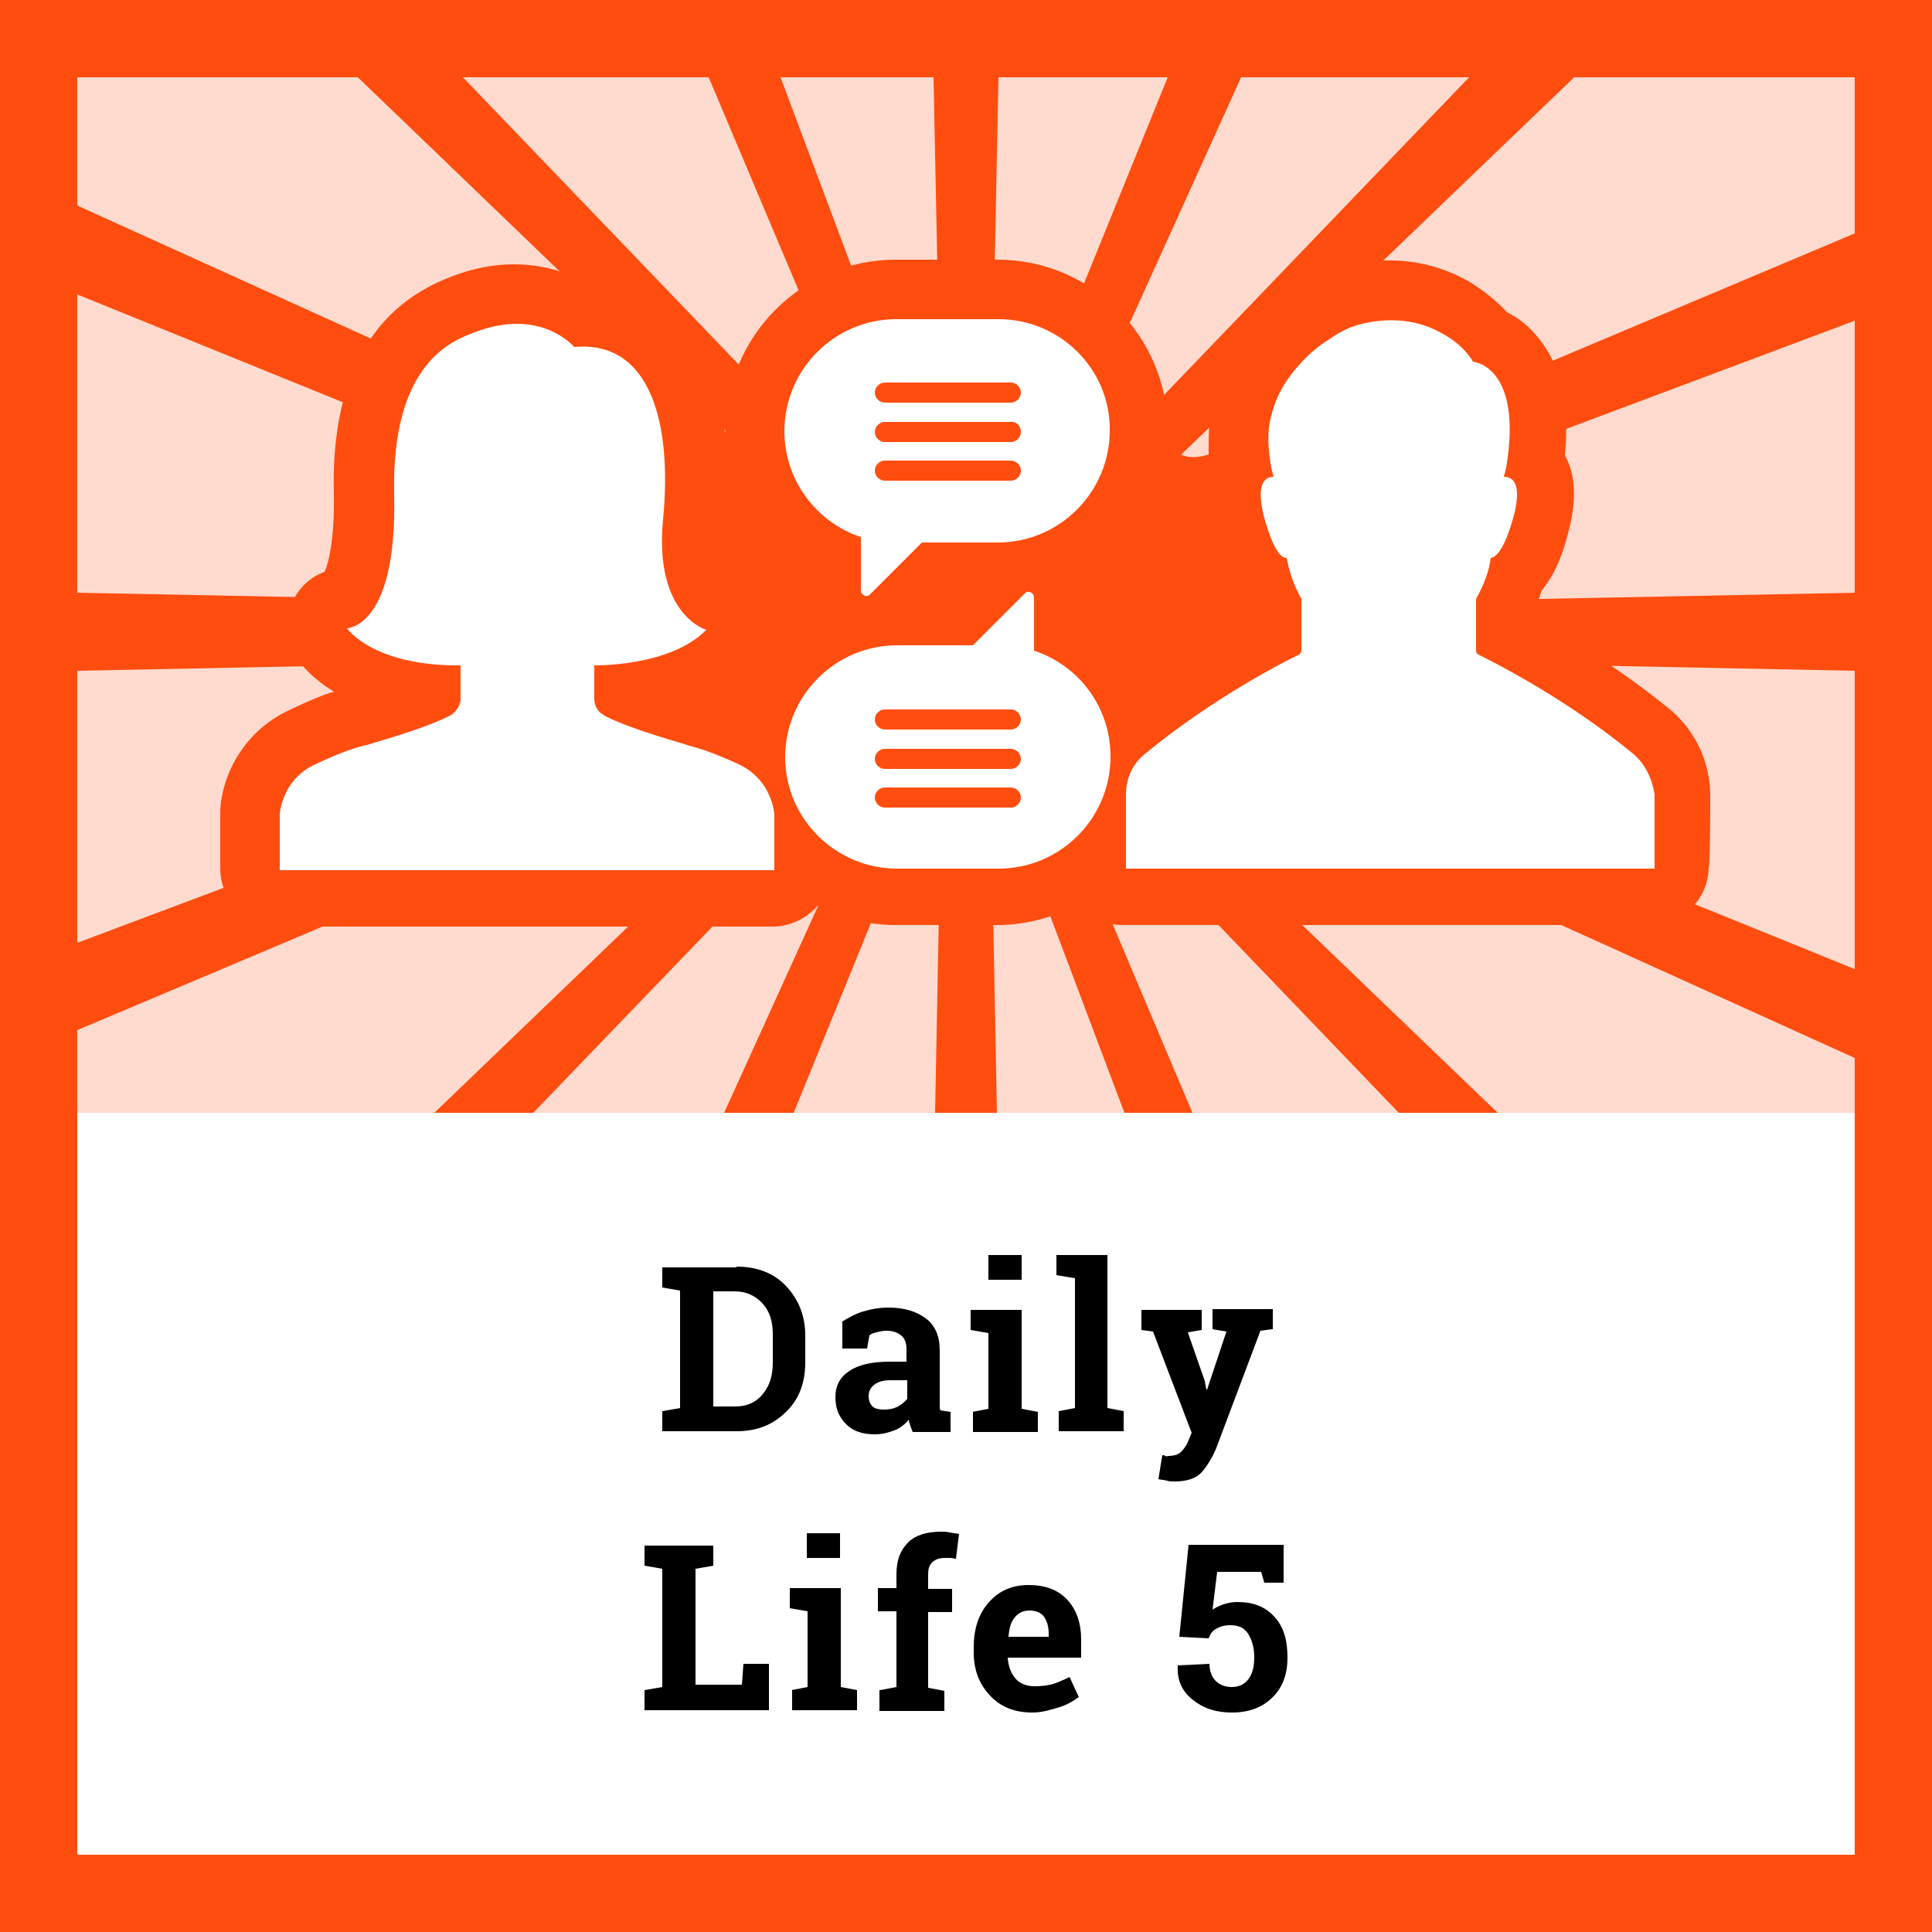
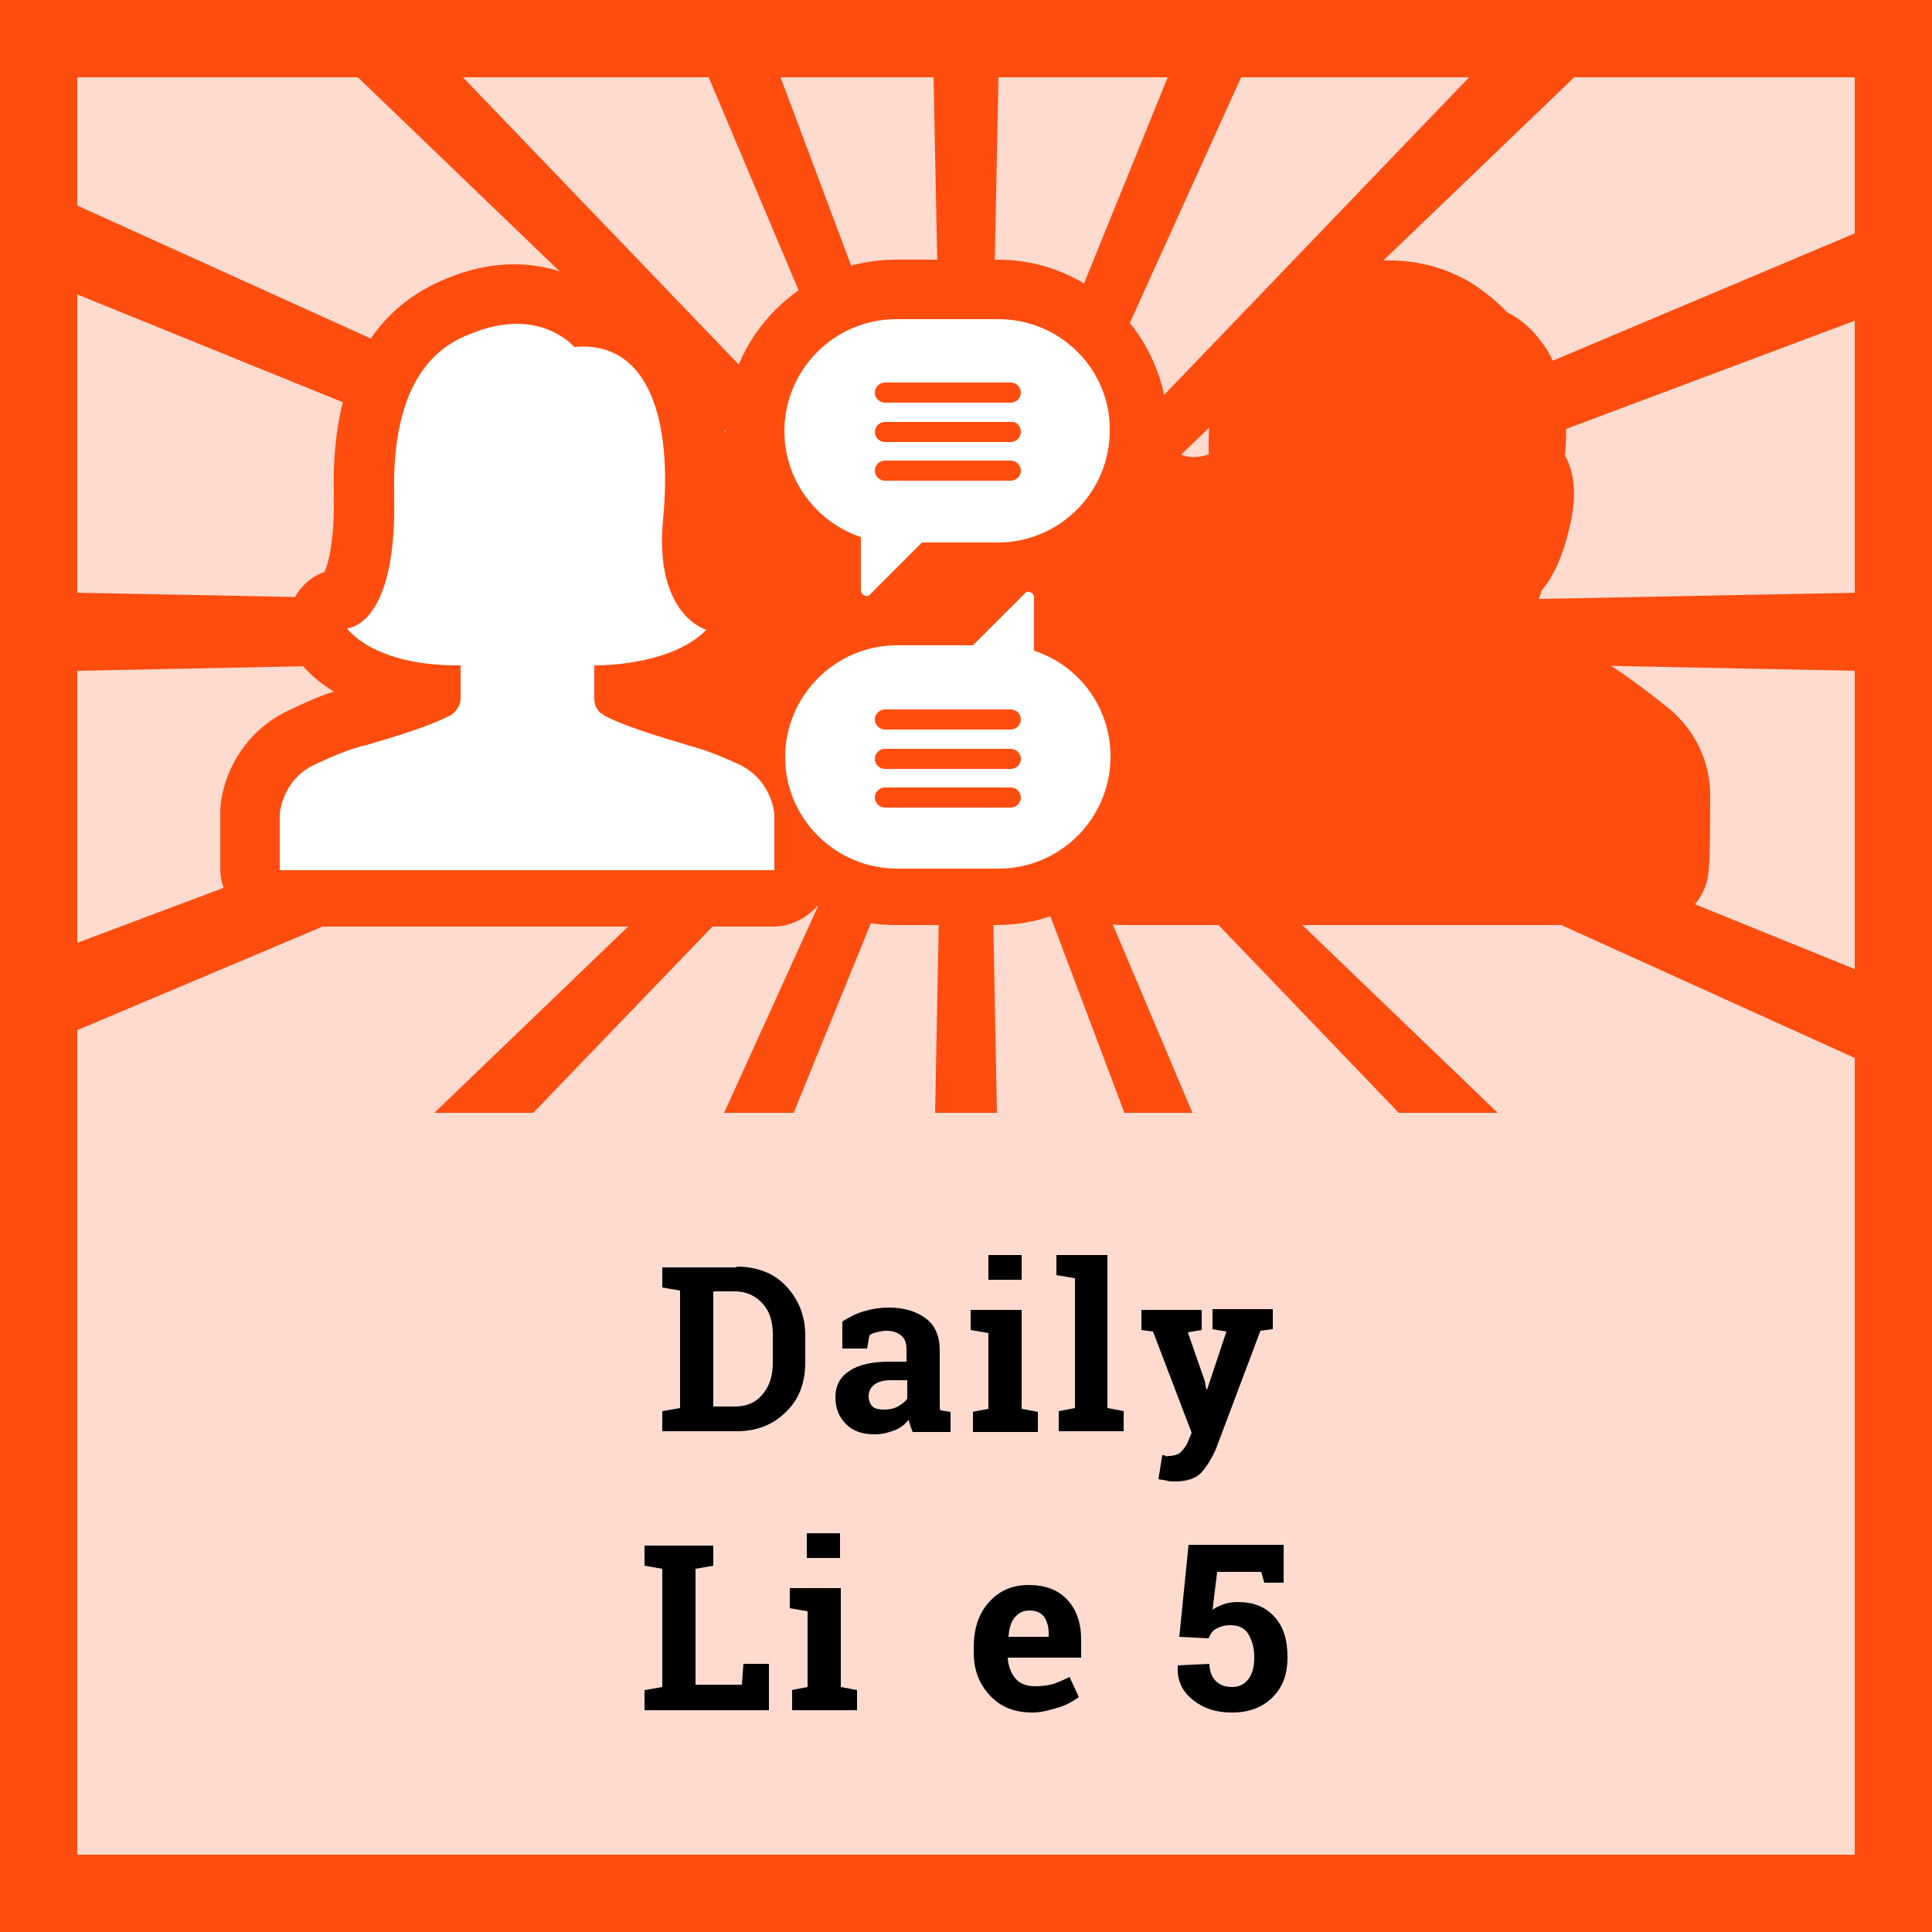
<svg xmlns="http://www.w3.org/2000/svg" version="1.1" id="Layer_1" x="0px" y="0px" viewBox="0 0 250 250" style="enable-background:new 0 0 250 250;" xml:space="preserve">
  <style type="text/css">
	.st0{fill:#FFFFFF;}
	.st1{opacity:0.2;fill:#E1001E;}
	.st2{fill:#E1001E;}
	.st3{fill:none;}
	.st4{opacity:0.2;fill:#FF4D0F;}
	.st5{fill:#FF4D0F;}
	.st6{opacity:0.2;fill:#F7B500;}
	.st7{fill:#F7B500;}
	.st8{opacity:0.2;fill:#35C567;}
	.st9{fill:#35C567;}
	.st10{opacity:0.2;fill:#89006B;}
	.st11{fill:#89006B;}
	.st12{opacity:0.2;fill:#2487C1;}
	.st13{fill:#2487C1;}
	.st14{opacity:0.2;fill:#4D4D4D;}
	.st15{fill:#4D4D4D;}
	.st16{fill-rule:evenodd;clip-rule:evenodd;fill:#35C567;}
	.st17{fill-rule:evenodd;clip-rule:evenodd;fill:#FFFFFF;}
	.st18{fill:#0F1010;}
</style>
  <g>
-     <path class="st0" d="M0,0v250h250V0H0z" />
    <path class="st4" d="M250,0H0v250h250V0L250,0z" />
-     <rect x="10" y="144" class="st0" width="230" height="96" />
    <path class="st5" d="M0,0v250h250V0H0z M240,240H10V10h230V240z" />
    <polygon class="st5" points="240,30.2 143.7,70.8 137.7,73.4 141.2,70 203.7,10 214.1,0 207.4,0 206.1,0 199.7,0 190.1,10    134.6,67.8 134.2,68.2 134.5,67.6 160.6,10 165.1,0 161.2,0 159,0 155.2,0 151.1,10 130.4,61 128.1,66.8 128.2,59.7 129.2,10    129.4,0 126.1,0 123.9,0 120.6,0 120.8,10 121.8,59.7 121.9,65.6 120,60.7 101,10 97.2,0 93.5,0 91.3,0 87.4,0 91.7,10 115.8,67.1    116.6,69 115.4,67.8 59.9,10 50.3,0 43.9,0 42.6,0 35.9,0 46.3,10 108.7,70 111.4,72.5 106.9,70.5 10,26.6 0,22 0,28 0,28.1 0,34    10,38.1 102.1,75.5 109.1,78.3 110.1,78.7 109.2,78.7 101.6,78.5 10,76.7 0,76.5 0,81.5 0,82 0,87 10,86.8 104.7,84.9 108.9,84.8    105.8,86 10,122 0,125.8 0,131.6 0,131.7 0,137.6 10,133.3 107.8,92 112.3,90.1 107.3,94.9 56.2,144 61.3,144 64.2,144 69,144    109.6,101.8 114.9,96.3 115.8,95.3 115.2,96.7 112.1,103.5 93.7,144 96.7,144 99.8,144 102.7,144 119.1,103.7 121.9,96.7    121.8,102.3 121,144 123.5,144 126.5,144 129,144 128.2,102.4 128.1,97.9 130.2,103.4 145.5,144 148.3,144 151.4,144 154.3,144    137.3,103.8 134.4,96.9 134.4,96.9 133.4,94.5 135.1,96.3 135.1,96.3 140.4,101.7 181,144 185.8,144 188.7,144 193.8,144    142.6,94.8 138.6,91 142.2,92.6 240,136.9 250,141.5 250,135.5 250,135.4 250,129.5 240,125.4 143.9,86.4 139.9,84.8 145.4,84.9    240,86.8 250,87 250,82 250,81.5 250,76.5 240,76.7 148.4,78.5 141.1,78.7 148,76 240,41.5 250,37.7 250,31.9 250,31.8 250,25.9     " />
    <rect x="10" y="10" class="st3" width="230" height="134" />
    <g>
      <path d="M95.3,163.9c2.6,0,4.8,0.8,6.4,2.5s2.5,3.8,2.5,6.4v3.5c0,2.6-0.8,4.8-2.5,6.4c-1.7,1.7-3.8,2.5-6.4,2.5h-9.6v-2.6    l2.3-0.4V167l-2.3-0.4v-2.6H88H95.3z M92.3,167.2V182h2.8c1.5,0,2.7-0.5,3.6-1.6s1.3-2.4,1.3-4.1v-3.6c0-1.7-0.4-3-1.3-4    s-2.1-1.6-3.6-1.6H92.3z" />
      <path d="M118.1,185.3c-0.1-0.3-0.2-0.5-0.3-0.8c-0.1-0.3-0.2-0.6-0.2-0.8c-0.5,0.6-1.1,1.1-1.9,1.4s-1.6,0.5-2.5,0.5    c-1.6,0-2.8-0.4-3.7-1.3s-1.4-2-1.4-3.5c0-1.5,0.6-2.6,1.8-3.4s2.9-1.2,5.2-1.2h2.2v-1.6c0-0.8-0.2-1.4-0.7-1.8s-1.1-0.6-1.9-0.6    c-0.5,0-0.9,0.1-1.3,0.2s-0.7,0.2-0.9,0.4l-0.3,1.7H109l0-3.5c0.8-0.5,1.7-1,2.7-1.3s2.1-0.5,3.3-0.5c2,0,3.6,0.5,4.8,1.4    s1.8,2.3,1.8,4.1v6.5c0,0.2,0,0.5,0,0.7s0,0.4,0.1,0.6l1.3,0.2v2.6H118.1z M114.4,182.4c0.6,0,1.2-0.1,1.8-0.4    c0.5-0.3,0.9-0.6,1.2-1v-2.4h-2.2c-0.9,0-1.6,0.2-2.1,0.6c-0.5,0.4-0.7,0.9-0.7,1.5c0,0.5,0.2,1,0.5,1.3S113.8,182.4,114.4,182.4z    " />
      <path d="M125.8,182.7l2.1-0.4v-9.8l-2.3-0.4v-2.6h6.6v12.8l2.1,0.4v2.6h-8.4V182.7z M132.2,165.6h-4.3v-3.2h4.3V165.6z" />
      <path d="M136.7,165v-2.6h6.6v19.8l2.1,0.4v2.6h-8.4v-2.6l2.1-0.4v-16.8L136.7,165z" />
      <path d="M164.6,172l-1.5,0.2l-5.8,15.4c-0.5,1.1-1.1,2.1-1.8,2.9s-1.9,1.2-3.5,1.2c-0.4,0-0.7,0-1-0.1s-0.7-0.1-1.1-0.2l0.5-3.1    c0.1,0,0.3,0,0.4,0.1s0.3,0,0.4,0c0.7,0,1.3-0.2,1.6-0.5s0.7-0.8,0.9-1.3l0.5-1.2l-5-13.1l-1.5-0.2v-2.6h7.8v2.6l-1.8,0.3l2.2,6.3    l0.2,1.1l0.1,0l2.5-7.5l-1.8-0.3v-2.6h7.8V172z" />
      <path d="M83.4,221.3v-2.6l2.3-0.4V203l-2.3-0.4v-2.6h2.3h4.3h2.3v2.6l-2.3,0.4v15h6l0.2-2.7h3.3v6H83.4z" />
      <path d="M102.4,218.7l2.1-0.4v-9.8l-2.3-0.4v-2.6h6.6v12.8l2.1,0.4v2.6h-8.4V218.7z M108.7,201.6h-4.3v-3.2h4.3V201.6z" />
-       <path d="M113.9,218.7l2.1-0.4v-9.8h-2.4v-3h2.4v-1.8c0-1.8,0.5-3.1,1.5-4.1c1-1,2.5-1.4,4.3-1.4c0.4,0,0.7,0,1.1,0.1    s0.8,0.1,1.2,0.2l-0.4,3.2c-0.2,0-0.5-0.1-0.7-0.1s-0.5,0-0.8,0c-0.7,0-1.2,0.2-1.6,0.6s-0.5,0.9-0.5,1.6v1.8h3.1v3h-3.1v9.8    l2.1,0.4v2.6h-8.4V218.7z" />
      <path d="M133.6,221.6c-2.3,0-4.1-0.7-5.5-2.2c-1.4-1.5-2.1-3.3-2.1-5.6v-0.6c0-2.4,0.6-4.3,1.9-5.8c1.3-1.5,3-2.3,5.2-2.3    c2.1,0,3.8,0.6,5,1.9s1.8,3,1.8,5.2v2.3h-9.5l0,0.1c0.1,1,0.4,1.9,1,2.6s1.5,1,2.5,1c0.9,0,1.7-0.1,2.4-0.3    c0.6-0.2,1.3-0.5,2.1-0.9l1.2,2.6c-0.7,0.5-1.5,1-2.5,1.3S134.9,221.6,133.6,221.6z M133.2,208.4c-0.8,0-1.4,0.3-1.9,0.9    s-0.7,1.4-0.8,2.4l0,0.1h5.2v-0.4c0-0.9-0.2-1.6-0.6-2.2C134.7,208.7,134.1,208.4,133.2,208.4z" />
      <path d="M163.6,204.8l-0.4-1.4h-5.7l-0.6,4.9c0.4-0.3,0.9-0.5,1.4-0.7c0.6-0.2,1.2-0.3,1.8-0.3c2.1,0,3.6,0.6,4.8,1.9    s1.7,3,1.7,5.3c0,2.1-0.6,3.8-1.9,5.1s-3,2-5.3,2c-2,0-3.6-0.5-5-1.6c-1.4-1.1-2.1-2.5-2-4.4l0-0.1l4.1-0.2c0,0.9,0.3,1.7,0.8,2.2    s1.2,0.8,2.1,0.8c1,0,1.7-0.4,2.2-1.1s0.7-1.6,0.7-2.8c0-1.2-0.3-2.2-0.8-3s-1.3-1.1-2.3-1.1c-0.8,0-1.4,0.2-1.9,0.5    s-0.7,0.7-0.9,1.2l-3.8-0.2l1.2-11.9h12.3v4.9H163.6z" />
    </g>
    <g>
      <path class="st5" d="M221.3,102.6c-0.1-4.2-2-8.1-5.2-10.8c-6.6-5.4-13.5-9.5-17.7-11.8v-0.7c0.4-1,0.8-1.9,1.1-2.9    c2-2.4,2.9-5.5,3.3-7c0.8-2.9,1.6-7-0.3-10.5c0.6-6.4-0.4-11.4-3.3-15c-1.3-1.7-2.8-2.8-4.2-3.5c-1.1-1.2-2.7-2.6-4.8-3.9    c-3.1-1.8-6.6-2.8-10.4-2.8c-0.6,0-1.3,0-1.9,0.1c-1.7,0.1-3.3,0.4-5,0.9c0,0-0.1,0-0.1,0c-1.8,0.6-3.6,1.5-5.2,2.6    c-1.8,1.2-3.4,2.5-4.9,4.1c-2.9,3-4.9,6.4-5.8,10.2c-0.6,2.3-0.5,7.2-0.5,7.2s-5,1.9-5.3-3.2c0-12.1-9.9-22-22-22h-13.2    c-12.1,0-22,9.9-22,22c-0.2,2-0.5-6.5-6.5-13.2c-2.8-3.1-6.5-4.9-10.7-5.2c-2.5-1.7-6-3-10.2-3c-2.6,0-5.3,0.5-8.1,1.6    c-10.4,3.9-15.6,13.4-15.2,28.2c0.1,6.3-0.8,9.1-1.2,10c-1.7,0.6-3.2,1.9-4,3.6c-1.3,2.5-1.1,5.4,0.5,7.7c0.4,0.6,1.9,2.5,4.7,4.2    c-1.4,0.4-3.3,1.2-5.8,2.4c-6.2,2.9-8.7,8.8-8.9,12.9c0,0.1,0,0.3,0,0.4v7.2c0,4.1,3.4,7.5,7.5,7.5c0,0,32,0,32,0l32,0    c2.3,0,4.4-1.1,5.8-2.7c3,1.6,6.5,2.5,10.1,2.5h13.1c3.8,0,7.4-1,10.5-2.7c1.4,1.6,3.4,2.7,5.7,2.7h68.4c4.1,0,7.5-3.4,7.5-7.5    C221.3,112.4,221.3,102.7,221.3,102.6z" />
      <path class="st0" d="M116.1,112.4h13.1c8,0,14.5-6.5,14.5-14.5c0-6.4-4.1-11.8-9.9-13.7v-6.9c0-0.6-0.8-1-1.2-0.5l-6.7,6.7h-9.8    c-8,0-14.5,6.5-14.5,14.5C101.6,105.9,108.1,112.4,116.1,112.4L116.1,112.4z" />
      <path class="st0" d="M78.2,92.6c3.4,1.8,10.6,3.7,10.7,3.8c0.2,0.1,2.4,0.5,6.7,2.5c4.4,2.1,4.6,6.5,4.6,6.5v7.2l-32,0l-32,0v-7.2    c0,0,0.2-4.5,4.6-6.5c4.4-2.1,6.6-2.5,6.7-2.5c0.1-0.1,7.3-2,10.7-3.8c0.1,0,0.2-0.1,0.2-0.1c0,0,0,0,0,0c0.7-0.5,1.2-1.3,1.2-2.1    v-4.3c-11.4,0.1-14.7-4.8-14.7-4.8s6.5-0.1,6.1-17.2c-0.4-17.1,7.5-20,10.4-21.1c8.6-3.3,12.9,1.9,12.9,1.9    c9.9-0.9,12.7,9.9,11.5,22.3c-1.2,12.4,5.6,14.3,5.6,14.3c-4.7,4.8-14.5,4.6-14.5,4.6v4.3c0,0.9,0.4,1.7,1.2,2.1L78.2,92.6z     M78.2,92.6" />
      <path class="st0" d="M129.2,41.3h-13.2c-8,0-14.5,6.5-14.5,14.5c0,6.4,4.2,11.8,9.9,13.7v6.9c0,0.6,0.8,1,1.2,0.5l6.7-6.7h9.8    c8,0,14.5-6.5,14.5-14.5C143.7,47.8,137.2,41.3,129.2,41.3L129.2,41.3z" />
-       <path class="st0" d="M211.4,97.6c-8.7-7.2-18.1-11.9-20.1-12.9c-0.2-0.1-0.3-0.3-0.3-0.6v-6.6c1-1.8,1.7-3.6,1.9-5.3    c0.7-0.1,1.7-1.1,2.8-4.8c1.4-4.8,0.1-5.7-1.1-5.7c0.1-0.4,0.2-0.8,0.3-1.2c2.2-13.2-4.3-13.7-4.3-13.7s-1.1-2.1-3.9-3.6    c-1.9-1.1-4.5-2-8-1.7c-1.1,0.1-2.2,0.3-3.2,0.6c-1.3,0.4-2.5,1.1-3.5,1.8c-1.3,0.8-2.5,1.8-3.6,3c-1.7,1.8-3.2,4-3.9,6.9    c-0.6,2.1-0.4,4.3,0,6.7c0.1,0.4,0.2,0.8,0.3,1.2c-1.2,0-2.4,1-1.1,5.7c1.1,3.7,2,4.8,2.8,4.8c0.3,1.7,0.9,3.5,1.9,5.3v6.6    c0,0.2-0.1,0.5-0.3,0.6c-1.9,0.9-11.3,5.7-20,12.9c-1.6,1.3-2.4,3.2-2.4,5.2v9.6h68.4v-9.6C213.8,100.8,212.9,98.9,211.4,97.6    L211.4,97.6z M211.4,97.6" />
      <g>
        <g>
          <path class="st5" d="M130.8,62.2h-16.3c-0.7,0-1.3-0.6-1.3-1.3c0-0.7,0.6-1.3,1.3-1.3h16.3c0.7,0,1.3,0.6,1.3,1.3      C132.1,61.6,131.5,62.2,130.8,62.2L130.8,62.2z" />
          <path class="st5" d="M132.1,55.9c0,0.7-0.6,1.3-1.3,1.3h-16.3c-0.7,0-1.3-0.6-1.3-1.3c0-0.7,0.6-1.3,1.3-1.3h16.3      C131.5,54.5,132.1,55.1,132.1,55.9L132.1,55.9z" />
          <path class="st5" d="M132.1,50.8c0,0.7-0.6,1.3-1.3,1.3h-16.3c-0.7,0-1.3-0.6-1.3-1.3c0-0.7,0.6-1.3,1.3-1.3h16.3      C131.5,49.5,132.1,50.1,132.1,50.8L132.1,50.8z" />
        </g>
        <g>
          <path class="st5" d="M130.8,104.5h-16.3c-0.7,0-1.3-0.6-1.3-1.3c0-0.7,0.6-1.3,1.3-1.3h16.3c0.7,0,1.3,0.6,1.3,1.3      C132.1,103.9,131.5,104.5,130.8,104.5L130.8,104.5z" />
          <path class="st5" d="M132.1,98.2c0,0.7-0.6,1.3-1.3,1.3h-16.3c-0.7,0-1.3-0.6-1.3-1.3s0.6-1.3,1.3-1.3h16.3      C131.5,96.9,132.1,97.5,132.1,98.2L132.1,98.2z" />
          <path class="st5" d="M132.1,93.1c0,0.7-0.6,1.3-1.3,1.3h-16.3c-0.7,0-1.3-0.6-1.3-1.3c0-0.7,0.6-1.3,1.3-1.3h16.3      C131.5,91.8,132.1,92.4,132.1,93.1L132.1,93.1z" />
        </g>
      </g>
    </g>
  </g>
</svg>